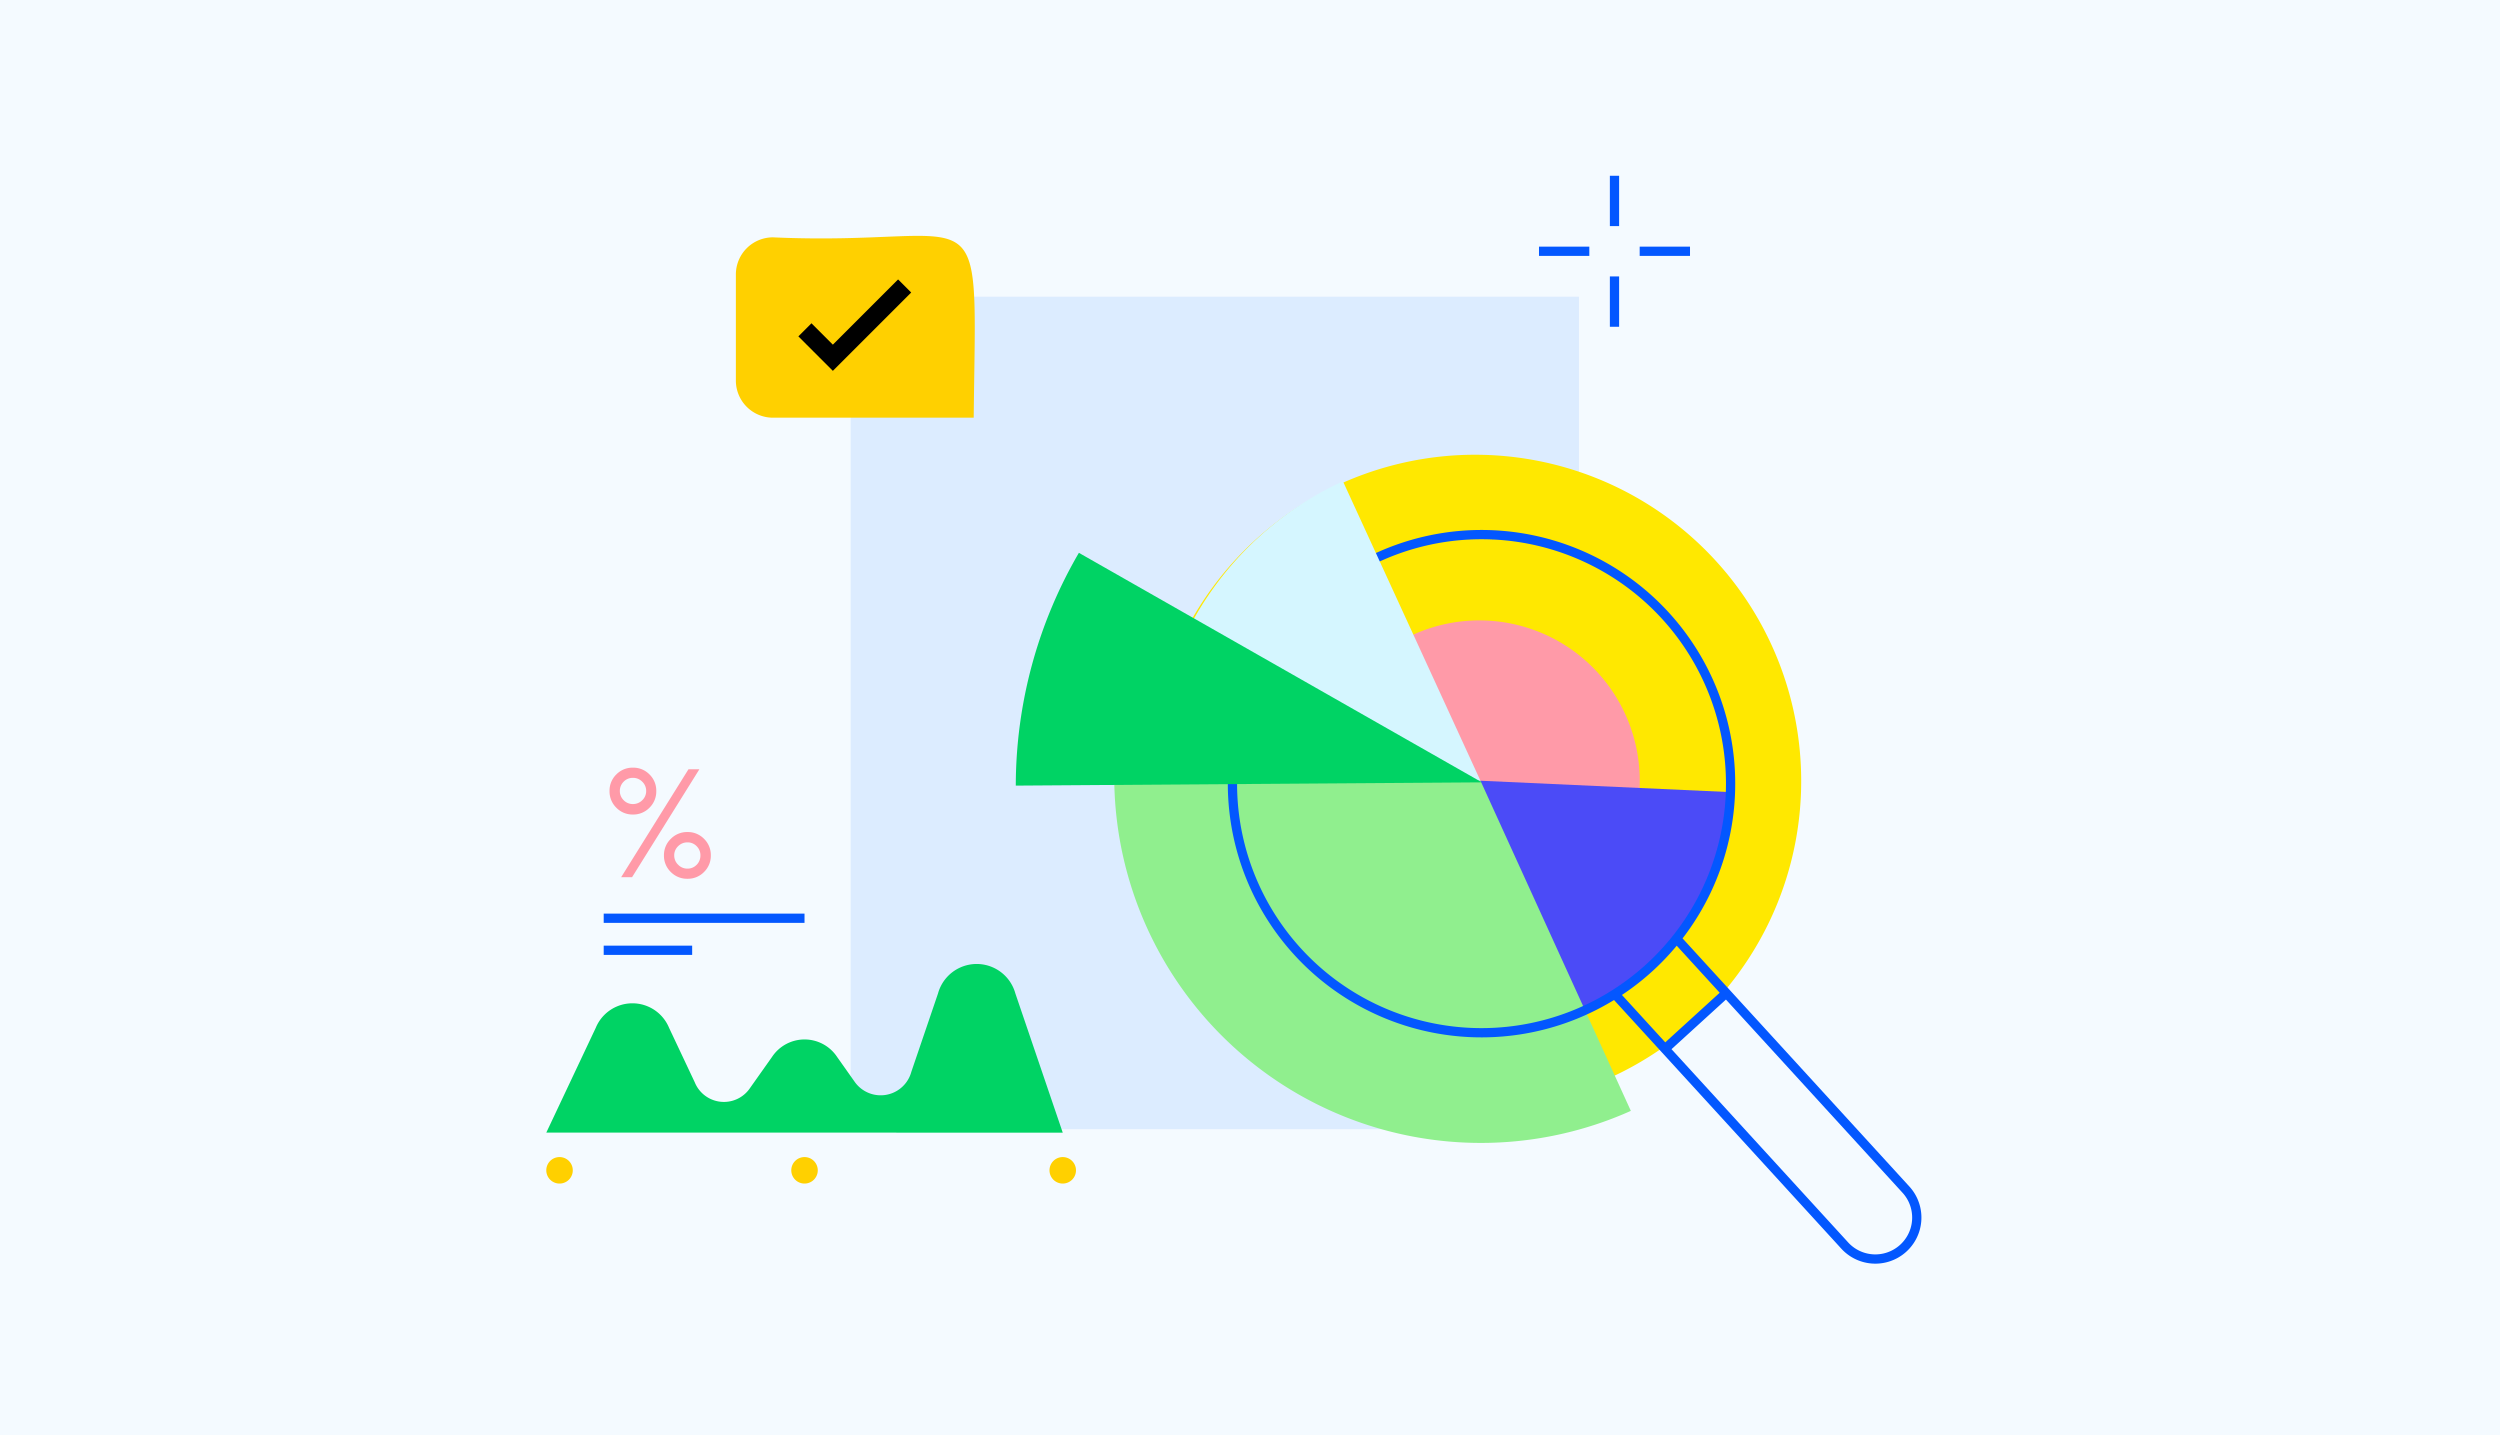
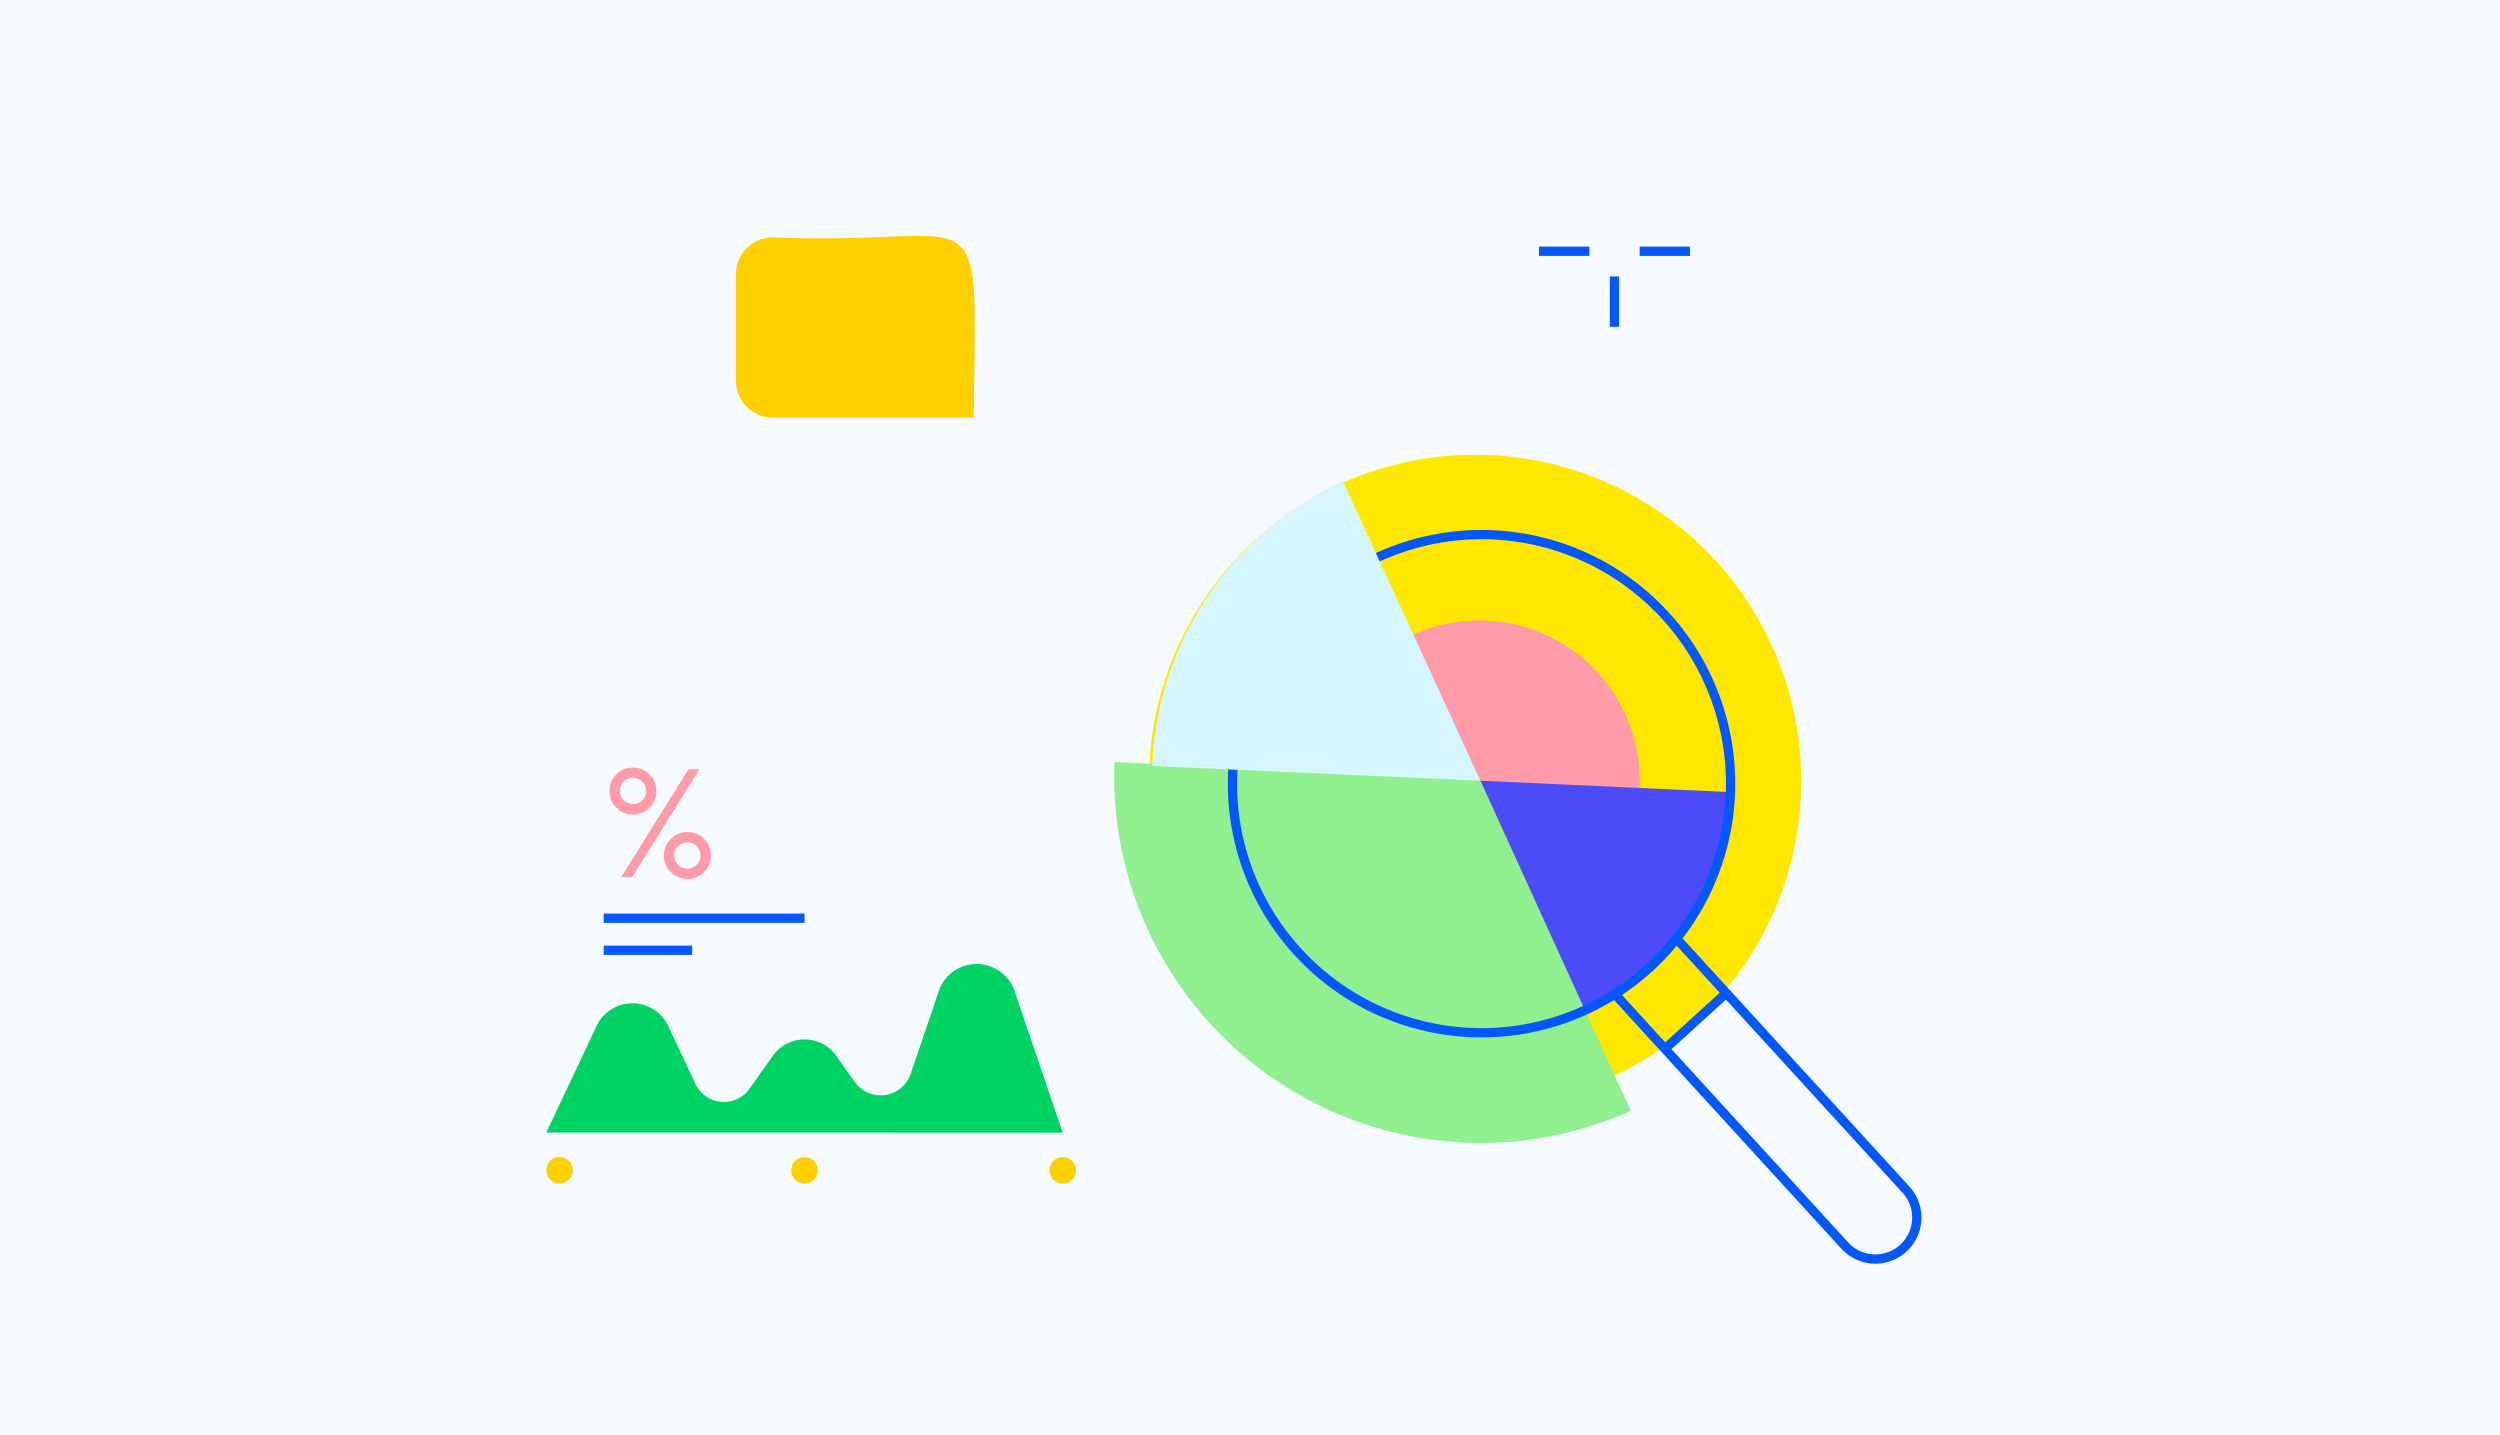
<svg xmlns="http://www.w3.org/2000/svg" id="Infographic_1_thumbnail_" width="270" height="155" viewBox="0 0 270 155">
  <rect id="Rectangle_77594" width="270" height="155" fill="#F4FAFF" />
  <g id="Group_162986" transform="translate(59 16.408)">
-     <rect id="Rectangle_63681" width="78.654" height="89.908" transform="translate(32.875 15.636)" fill="#dcecff" />
    <g id="Group_146648">
      <g id="Group_146653" transform="translate(50.705 32.814)">
        <path id="Path_192139" d="M158.93,74.391a35.217,35.217,0,1,0-32.445,37.735A35.189,35.189,0,0,0,158.93,74.391" transform="translate(-74.205 -41.903)" fill="#ffe800" />
        <path id="Path_192140" d="M124.882,66.2A17.326,17.326,0,0,1,149.447,82.69c0,.03,0,.059-.006.088l-17.367-.789Z" transform="translate(-82.075 -46.825)" fill="#ff9aa8" />
        <path id="Path_192141" d="M161.5,87.958a27.489,27.489,0,0,1-16.238,23.692L133.9,86.7Z" transform="translate(-84.031 -51.618)" fill="#4b4bf7" />
        <path id="Path_192142" d="M123.351,86.161l16.238,35.652A39.6,39.6,0,0,1,83.826,84.135Z" transform="translate(-73.163 -51.061)" fill="#90ef8e" />
        <path id="Path_192143" d="M153.384,102.327l-6.551,5.97m-5.4-5.861,24.83,27.162a4.477,4.477,0,0,0,6.618-6.03l-24.8-27.132m-19.806-43.63a26.9,26.9,0,1,1-28.149,25.653A26.913,26.913,0,0,1,128.273,52.805Z" transform="translate(-76.699 -44.261)" fill="none" stroke="#0357ff" stroke-miterlimit="10" stroke-width="1" />
        <path id="Path_192144" d="M89.032,76.172c0-.06,0-.121,0-.181a35.44,35.44,0,0,1,20.6-30.569l14.853,32.343Z" transform="translate(-74.3 -42.666)" fill="#d5f6ff" />
-         <path id="Path_192145" d="M120.562,80.077,70.22,80.43a50.039,50.039,0,0,1,6.815-25.142Z" transform="translate(-70.22 -44.805)" fill="#00d364" />
      </g>
      <path id="Path_192146" d="M55.776,130.205l-5.115-15.027a4.332,4.332,0,0,0-8.357,0l-2.876,8.447a3.432,3.432,0,0,1-6.158,1.039l-1.858-2.628a4.215,4.215,0,0,0-7.039,0l-2.359,3.335a3.4,3.4,0,0,1-5.982-.607l-2.772-5.877a4.283,4.283,0,0,0-7.92,0L0,130.2" transform="translate(0 -24.287)" fill="#00d364" />
      <path id="Path_192147" d="M1.429,138.62A1.43,1.43,0,1,1,0,140.049a1.429,1.429,0,0,1,1.429-1.429" transform="translate(0 -30.063)" fill="#ffd000" />
      <path id="Path_192148" d="M35.215,138.62a1.43,1.43,0,1,1-1.429,1.429,1.429,1.429,0,0,1,1.429-1.429" transform="translate(-7.327 -30.063)" fill="#ffd000" />
      <path id="Path_192149" d="M70.826,138.62a1.43,1.43,0,1,1-1.429,1.429,1.429,1.429,0,0,1,1.429-1.429" transform="translate(-15.051 -30.063)" fill="#ffd000" />
      <g id="Group_146646" transform="translate(6.2 62.737)" style="isolation: isolate">
        <g id="Group_146645">
          <g id="Group_169718">
            <path id="Path_204982" d="M2.152-10.316a1.382,1.382,0,0,0-.408,1,1.359,1.359,0,0,0,.413,1,1.359,1.359,0,0,0,1,.413,1.39,1.39,0,0,0,1.007-.413,1.344,1.344,0,0,0,.422-1,1.359,1.359,0,0,0-.422-1,1.382,1.382,0,0,0-1.007-.417A1.366,1.366,0,0,0,2.152-10.316ZM1.883,0,9.157-11.662h1.178L3.062,0Zm8.953-4.147a2.436,2.436,0,0,1,.733,1.791,2.436,2.436,0,0,1-.733,1.791A2.436,2.436,0,0,1,9.045.167a2.451,2.451,0,0,1-1.8-.733,2.428,2.428,0,0,1-.738-1.791A2.428,2.428,0,0,1,7.25-4.147a2.451,2.451,0,0,1,1.8-.733A2.436,2.436,0,0,1,10.836-4.147ZM4.945-11.1a2.436,2.436,0,0,1,.733,1.791,2.451,2.451,0,0,1-.733,1.8,2.428,2.428,0,0,1-1.791.738,2.428,2.428,0,0,1-1.791-.738,2.451,2.451,0,0,1-.733-1.8A2.436,2.436,0,0,1,1.364-11.1a2.436,2.436,0,0,1,1.791-.733A2.436,2.436,0,0,1,4.945-11.1Zm5.093,9.76a1.414,1.414,0,0,0,.408-1.011,1.367,1.367,0,0,0-.408-1,1.344,1.344,0,0,0-.993-.413,1.39,1.39,0,0,0-1.007.413,1.344,1.344,0,0,0-.422,1A1.374,1.374,0,0,0,8.039-1.35a1.374,1.374,0,0,0,1.007.422A1.336,1.336,0,0,0,10.038-1.345Z" transform="translate(0 15.595)" fill="#ff9aa8" />
          </g>
        </g>
      </g>
      <line id="Line_4992" x2="21.689" transform="translate(6.199 82.762)" fill="none" stroke="#0357ff" stroke-miterlimit="10" stroke-width="1" />
      <line id="Line_4993" x2="9.555" transform="translate(6.199 86.222)" fill="none" stroke="#0357ff" stroke-miterlimit="10" stroke-width="1" />
      <path id="Path_192150" d="M30.152,31.214H51.829c.286-25.541,1.67-18.421-21.677-19.478a4.009,4.009,0,0,0-4.008,4.009V27.206a4.008,4.008,0,0,0,4.008,4.008" transform="translate(-5.67 -2.511)" fill="#ffd000" />
-       <path id="Path_192151" d="M46.437,18.486l-7.753,7.753-3.017-3.017" transform="translate(-7.736 -4.009)" fill="none" stroke="#000" stroke-miterlimit="10" stroke-width="2" />
      <g id="Group_146652" transform="translate(107.211 2.575)">
-         <line id="Line_5006" y2="5.436" transform="translate(8.154)" fill="none" stroke="#0357ff" stroke-miterlimit="10" stroke-width="1" />
        <line id="Line_5007" y2="5.436" transform="translate(8.154 10.872)" fill="none" stroke="#0357ff" stroke-miterlimit="10" stroke-width="1" />
        <line id="Line_5008" x1="5.436" transform="translate(0 8.154)" fill="none" stroke="#0357ff" stroke-miterlimit="10" stroke-width="1" />
        <line id="Line_5009" x1="5.436" transform="translate(10.874 8.154)" fill="none" stroke="#0357ff" stroke-miterlimit="10" stroke-width="1" />
      </g>
    </g>
  </g>
</svg>